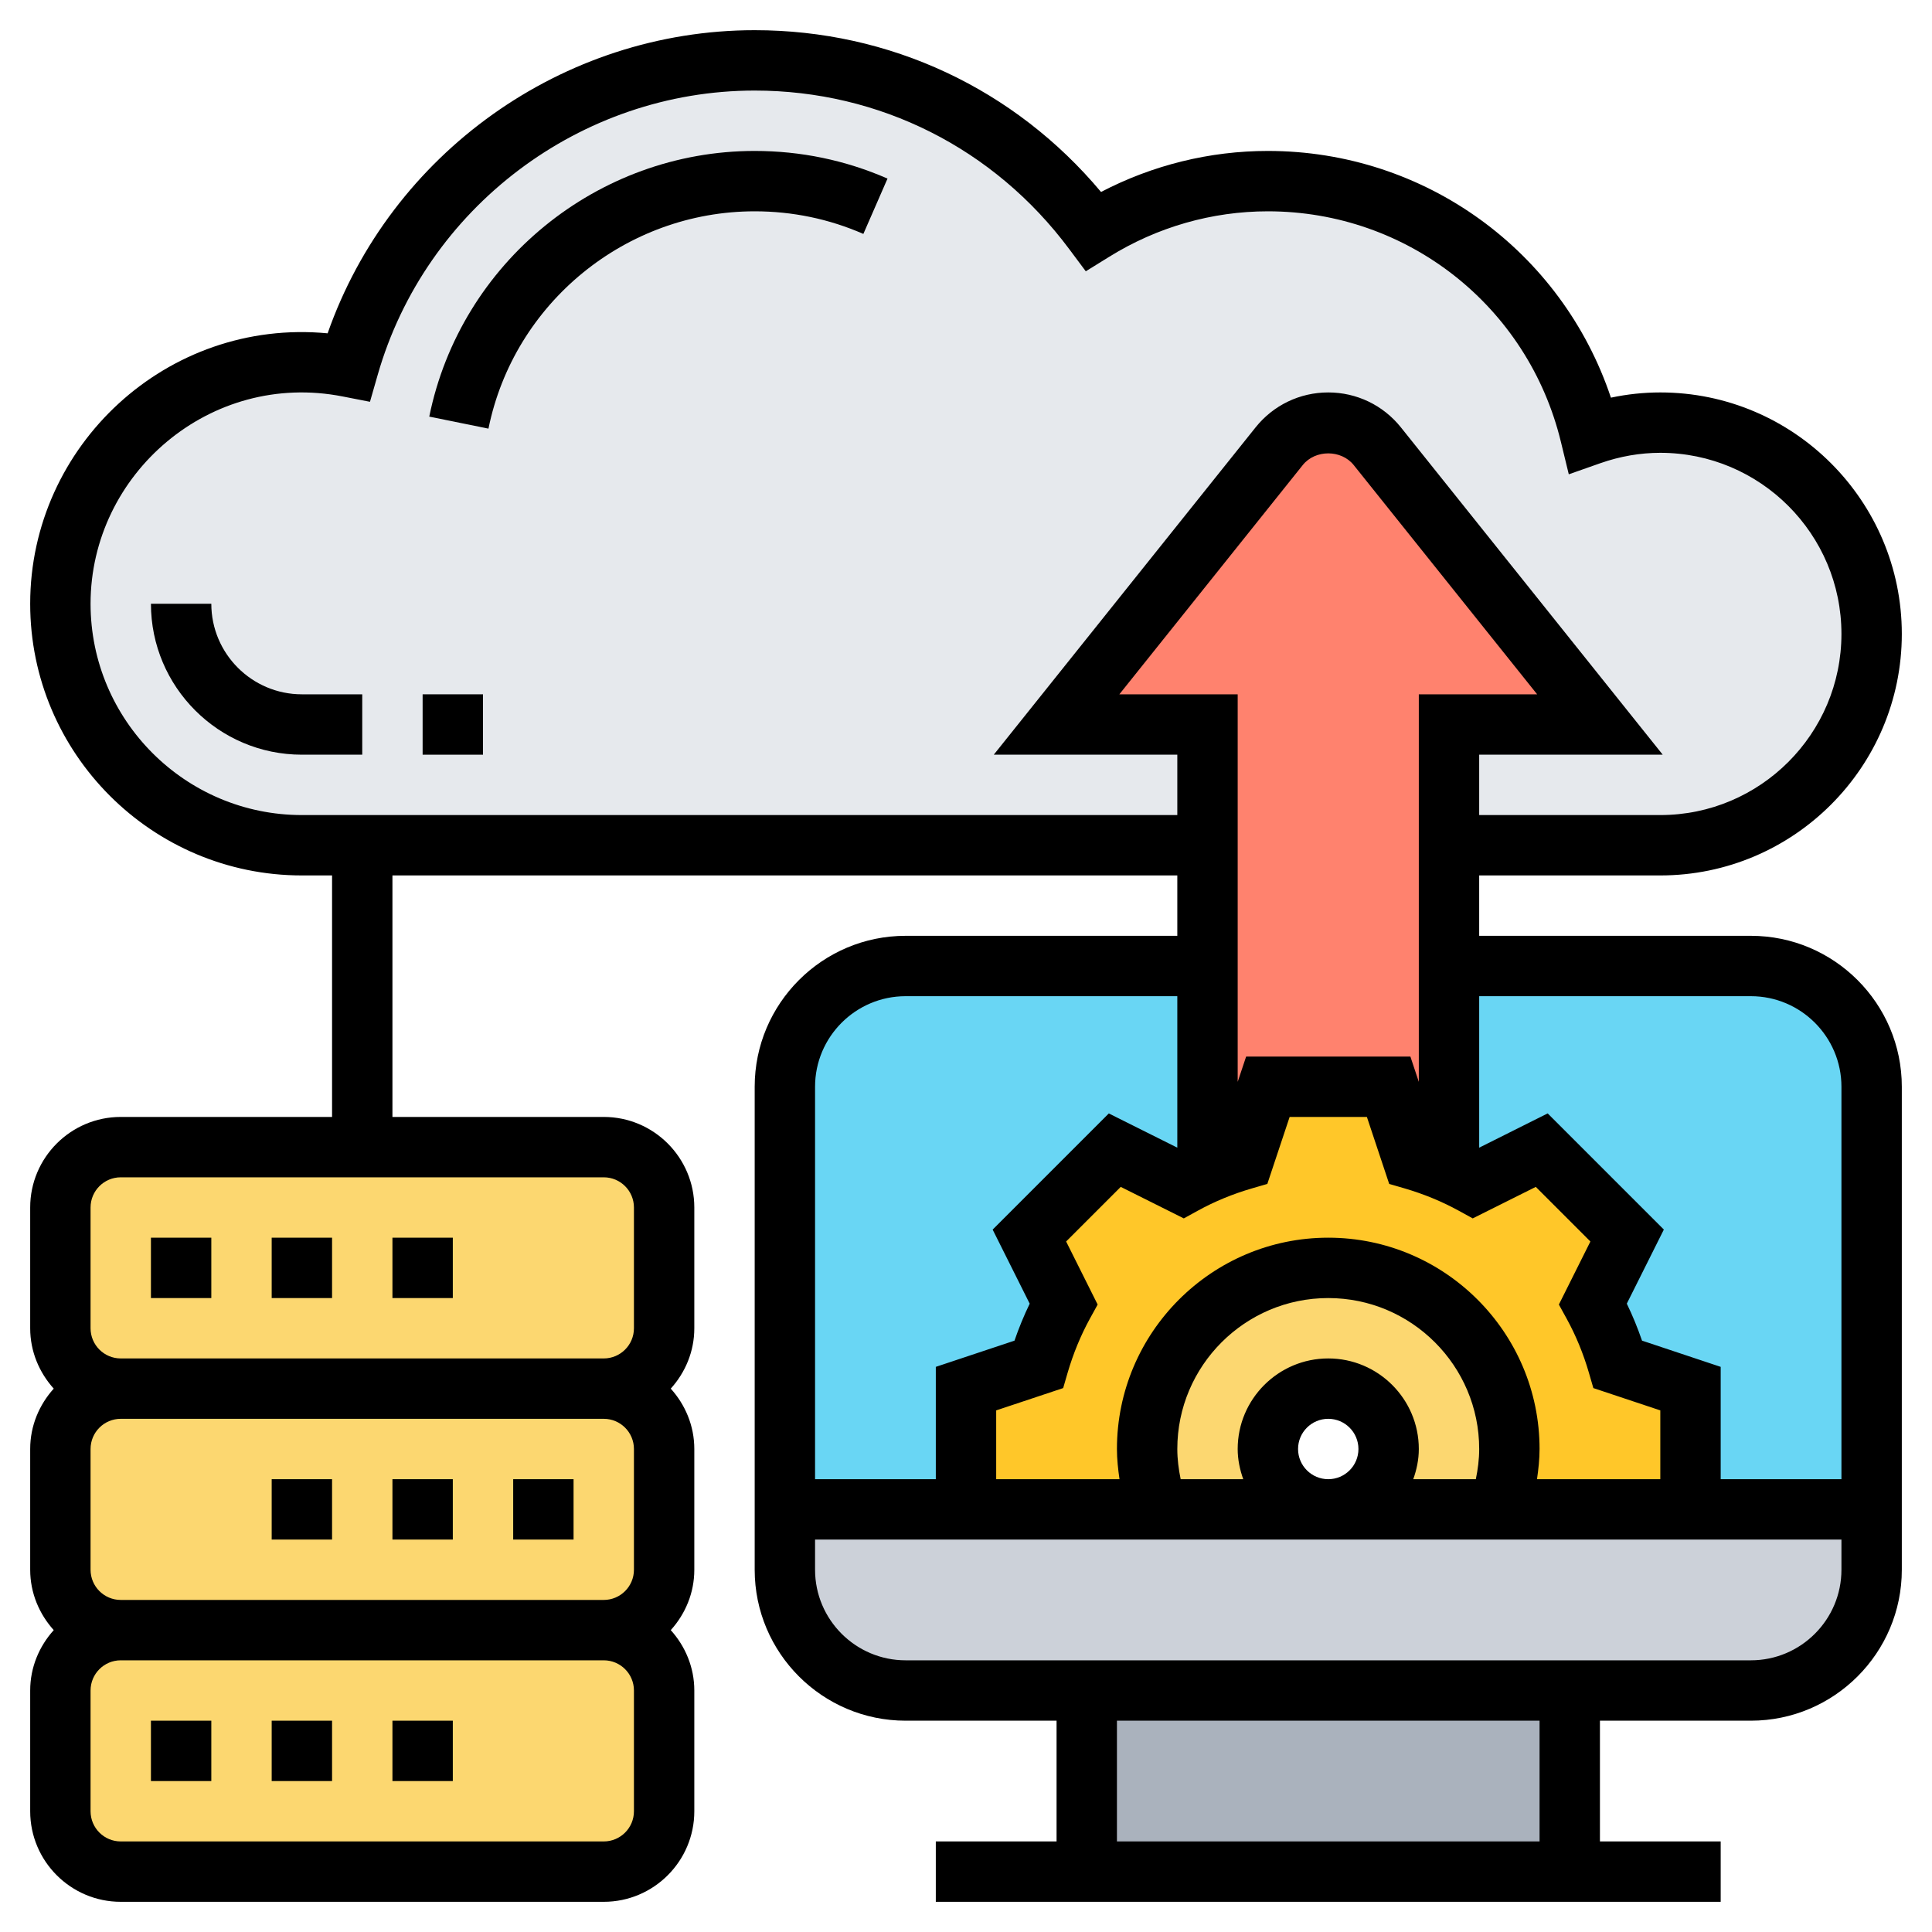
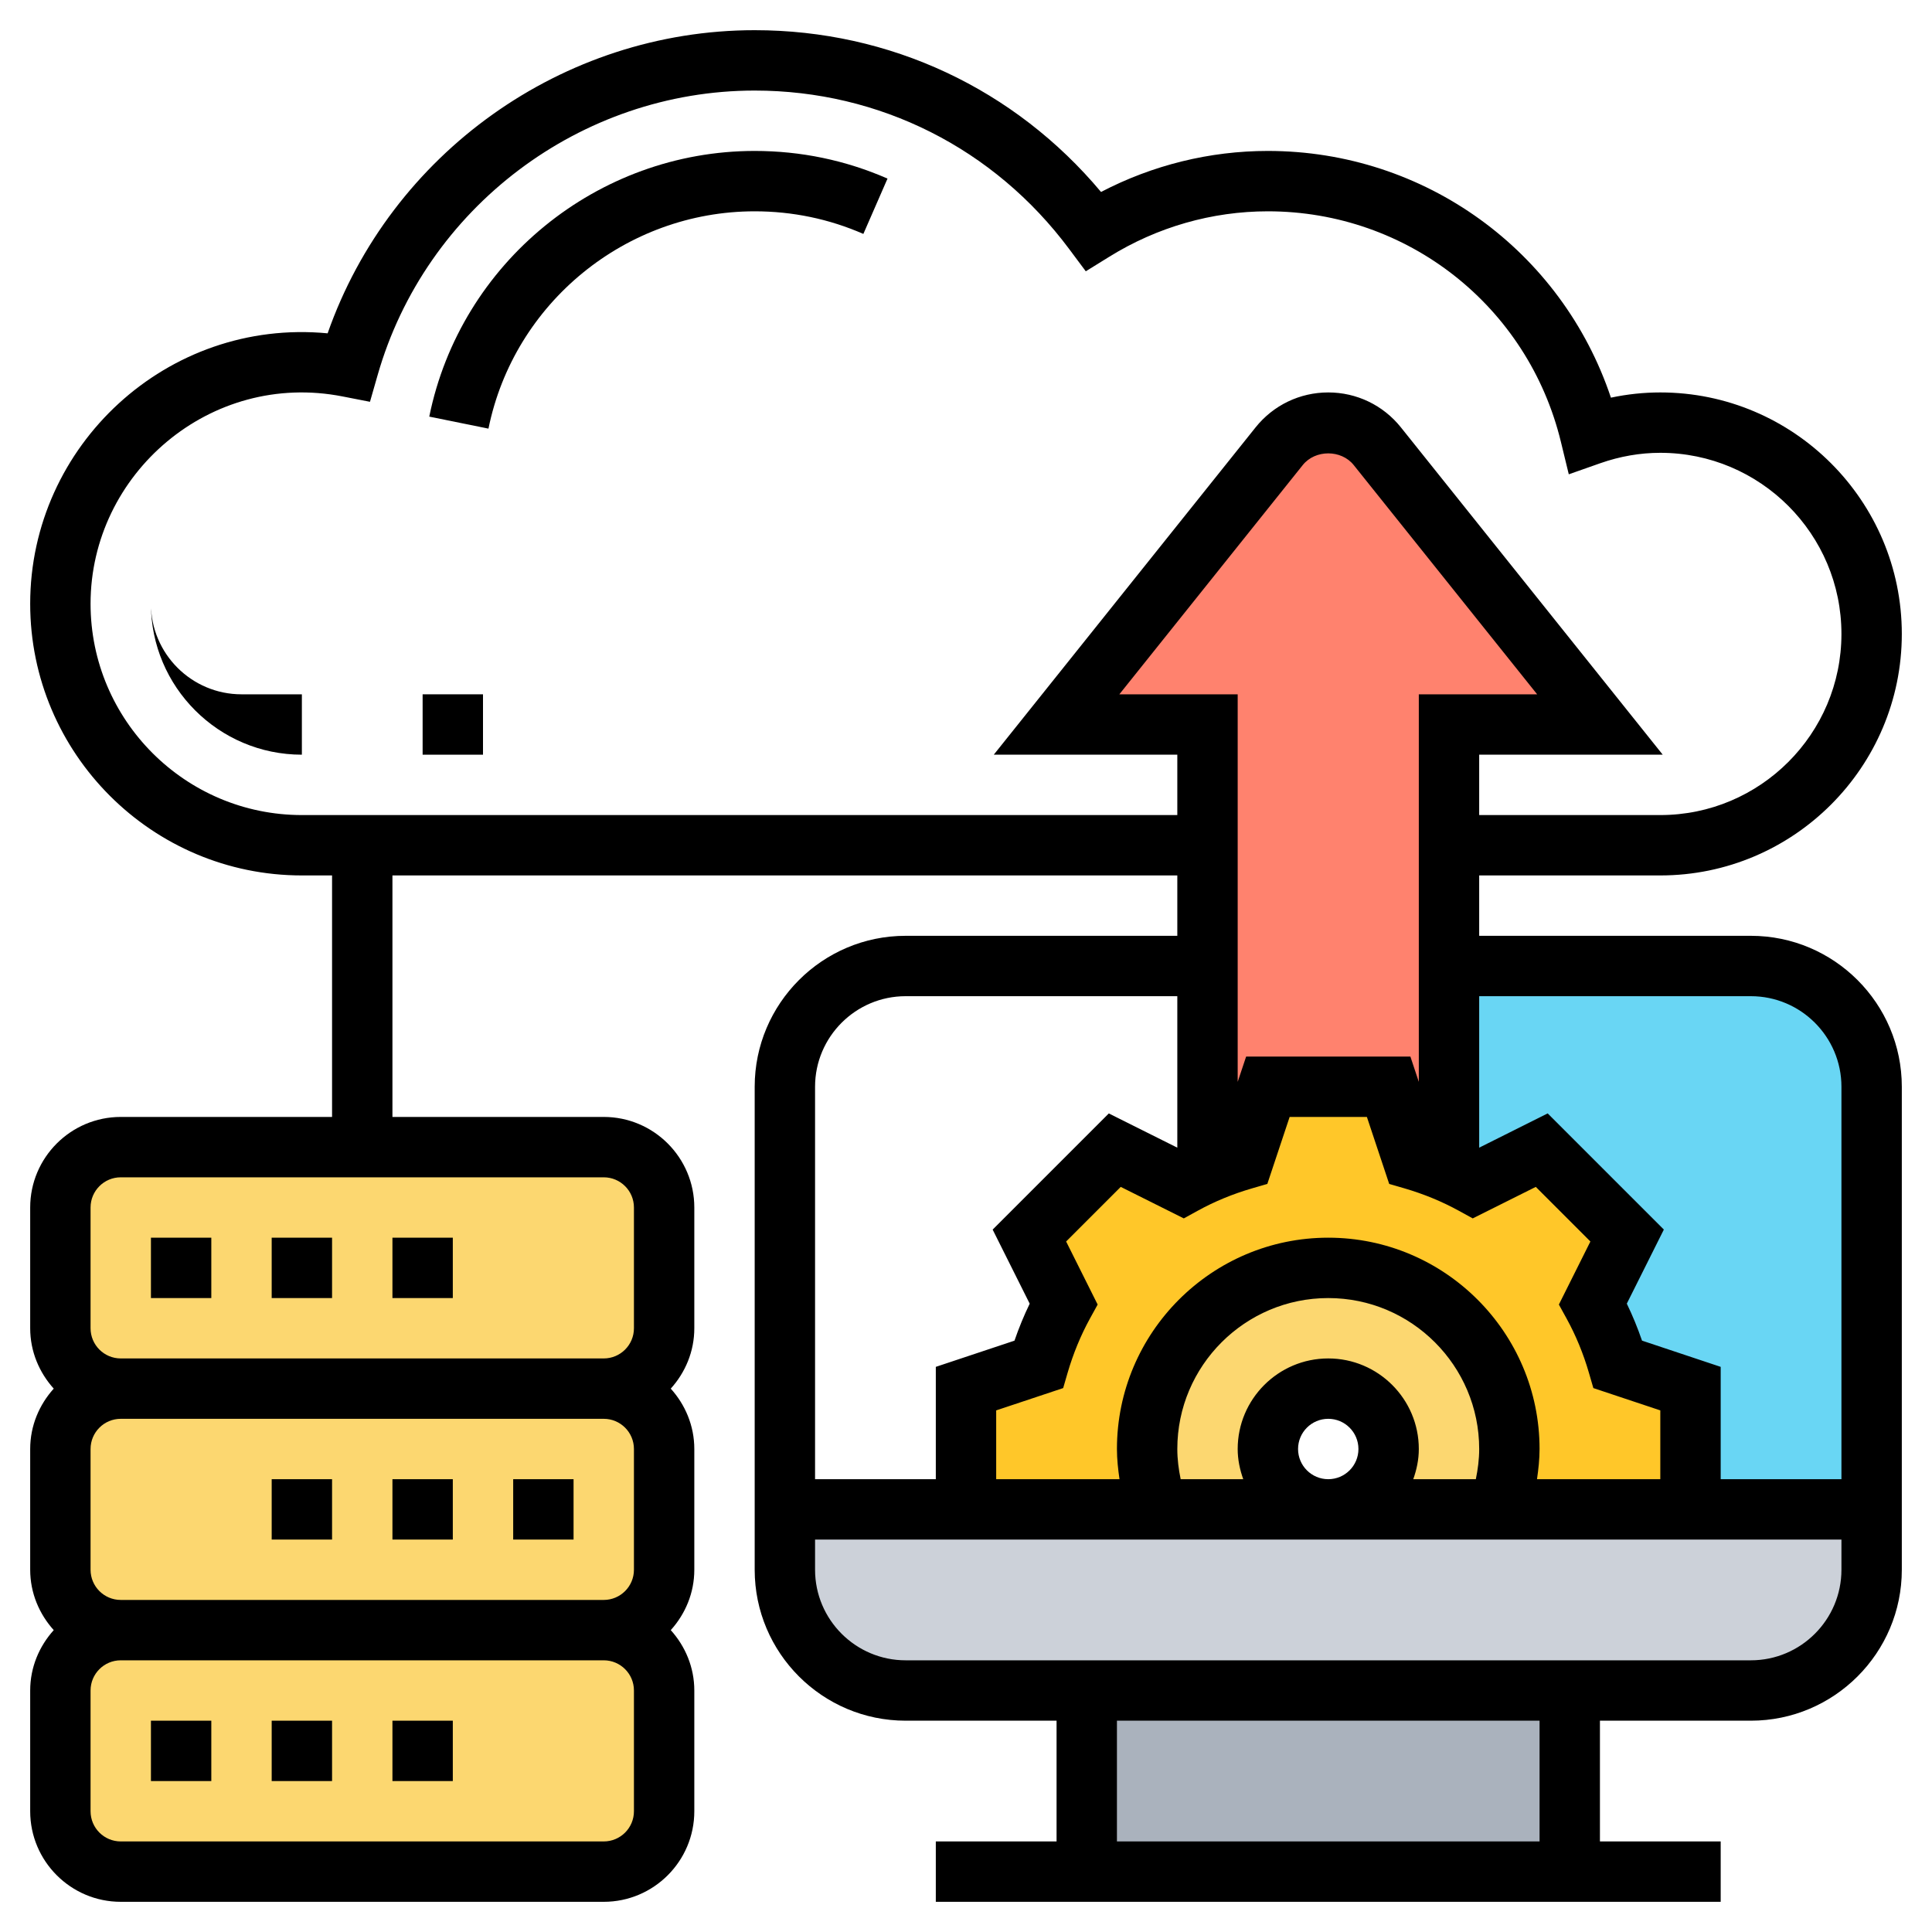
<svg xmlns="http://www.w3.org/2000/svg" id="Layer_5" enable-background="new 0 0 64 64" height="512" viewBox="0 0 64 64" width="512">
  <g>
    <g>
      <g>
        <path d="m36 56h16v6h-16z" fill="#aab2bd" />
      </g>
      <g>
        <path d="m62 50v2c0 2.21-1.79 4-4 4h-6-16-6c-2.21 0-4-1.79-4-4v-2h6 6.34 5.66 5.66 6.34z" fill="#ccd1d9" />
      </g>
      <g>
        <path d="m62 36v14h-6v-4l-2.41-.8c-.2-.71-.48-1.38-.82-2.01l1.13-2.26-2.83-2.83-2.26 1.13c-.26-.14-.53-.27-.81-.39v-6.84h10c2.21 0 4 1.79 4 4z" fill="#69d6f4" />
      </g>
      <g>
-         <path d="m40 32v6.84c-.28.12-.55.25-.81.39l-2.26-1.13-2.83 2.83 1.13 2.26c-.34.63-.62 1.3-.82 2.01l-2.41.8v4h-6v-14c0-2.21 1.79-4 4-4z" fill="#69d6f4" />
-       </g>
+         </g>
      <g>
        <path d="m22 48v4c0 1.1-.9 2-2 2h-16c-1.1 0-2-.9-2-2v-4c0-1.1.9-2 2-2h16c1.1 0 2 .9 2 2z" fill="#fcd770" />
      </g>
      <g>
        <path d="m2 60v-4c0-1.1.9-2 2-2h16c1.1 0 2 .9 2 2v4c0 1.1-.9 2-2 2h-16c-1.1 0-2-.9-2-2z" fill="#fcd770" />
      </g>
      <g>
        <path d="m2 44v-4c0-1.1.9-2 2-2h8 8c1.1 0 2 .9 2 2v4c0 1.1-.9 2-2 2h-16c-1.1 0-2-.9-2-2z" fill="#fcd770" />
      </g>
      <g>
-         <path d="m55 14c-.81 0-1.59.15-2.32.4-1.17-4.82-5.5-8.4-10.68-8.4-2.12 0-4.1.61-5.78 1.65-2.55-3.42-6.62-5.65-11.22-5.65-6.4 0-11.78 4.29-13.45 10.15-.5-.1-1.02-.15-1.55-.15-4.42 0-8 3.58-8 8s3.58 8 8 8h45c3.87 0 7-3.13 7-7s-3.13-7-7-7z" fill="#e6e9ed" />
-       </g>
+         </g>
      <g>
        <path d="m46 36h-4l-.8 2.41c-.41.12-.81.26-1.2.43v-6.84-4-4h-5l7.38-9.22c.39-.49.99-.78 1.62-.78s1.23.29 1.62.78l7.38 9.22h-5v4 4 6.84c-.39-.17-.79-.31-1.2-.43z" fill="#ff826e" />
      </g>
      <g>
        <path d="m56 46v4h-6.34c.22-.63.34-1.3.34-2 0-3.31-2.69-6-6-6s-6 2.69-6 6c0 .7.12 1.37.34 2h-6.34v-4l2.41-.8c.2-.71.48-1.38.82-2.01l-1.13-2.26 2.83-2.83 2.26 1.13c.26-.14.53-.27.81-.39.39-.17.79-.31 1.2-.43l.8-2.41h4l.8 2.41c.41.12.81.26 1.2.43.28.12.55.25.81.39l2.26-1.13 2.83 2.83-1.13 2.26c.34.63.62 1.3.82 2.01z" fill="#ffc729" />
      </g>
      <g>
        <path d="m49.66 50h-5.66c1.1 0 2-.9 2-2s-.9-2-2-2-2 .9-2 2 .9 2 2 2h-5.66c-.22-.63-.34-1.3-.34-2 0-3.31 2.69-6 6-6s6 2.69 6 6c0 .7-.12 1.37-.34 2z" fill="#fcd770" />
      </g>
    </g>
    <g>
      <path d="m58 31h-9v-2h6c4.411 0 8-3.589 8-8s-3.589-8-8-8c-.548 0-1.095.058-1.636.173-1.626-4.86-6.161-8.173-11.364-8.173-1.925 0-3.818.468-5.527 1.359-2.862-3.417-6.995-5.359-11.473-5.359-6.363 0-12.06 4.087-14.147 10.042-5.313-.507-9.853 3.714-9.853 8.958 0 4.962 4.037 9 9 9h1v8h-7c-1.654 0-3 1.346-3 3v4c0 .771.301 1.468.78 2-.479.532-.78 1.229-.78 2v4c0 .771.301 1.468.78 2-.479.532-.78 1.229-.78 2v4c0 1.654 1.346 3 3 3h16c1.654 0 3-1.346 3-3v-4c0-.771-.301-1.468-.78-2 .48-.532.78-1.229.78-2v-4c0-.771-.301-1.468-.78-2 .48-.532.78-1.229.78-2v-4c0-1.654-1.346-3-3-3h-7v-8h26v2h-9c-2.757 0-5 2.243-5 5v16c0 2.757 2.243 5 5 5h5v4h-4v2h26v-2h-4v-4h5c2.757 0 5-2.243 5-5v-16c0-2.757-2.243-5-5-5zm-37 17v4c0 .552-.448 1-1 1h-16c-.552 0-1-.448-1-1v-4c0-.552.448-1 1-1h16c.552 0 1 .448 1 1zm0 12c0 .552-.448 1-1 1h-16c-.552 0-1-.448-1-1v-4c0-.552.448-1 1-1h16c.552 0 1 .448 1 1zm0-20v4c0 .552-.448 1-1 1h-16c-.552 0-1-.448-1-1v-4c0-.552.448-1 1-1h16c.552 0 1 .448 1 1zm37-7c1.654 0 3 1.346 3 3v13h-4v-3.721l-2.606-.869c-.145-.422-.313-.832-.504-1.225l1.227-2.454-3.848-3.848-2.269 1.135v-5.018zm-15 15c0-.552.448-1 1-1s1 .448 1 1-.448 1-1 1-1-.448-1-1zm1-3c-1.654 0-3 1.346-3 3 0 .352.072.686.184 1h-2.073c-.067-.328-.111-.66-.111-1 0-2.757 2.243-5 5-5s5 2.243 5 5c0 .34-.044.672-.111 1h-2.073c.112-.314.184-.648.184-1 0-1.654-1.346-3-3-3zm0-4c-3.859 0-7 3.141-7 7 0 .338.037.67.085 1h-4.085v-2.279l2.219-.739.146-.503c.187-.641.437-1.247.743-1.804l.253-.46-1.044-2.089 1.809-1.809 2.089 1.044.46-.253c.557-.307 1.163-.557 1.804-.743l.503-.146.739-2.219h2.559l.739 2.219.503.146c.641.187 1.247.437 1.804.743l.46.253 2.089-1.044 1.809 1.809-1.044 2.089.253.46c.307.557.557 1.163.743 1.804l.146.503 2.218.739v2.279h-4.085c.048-.33.085-.662.085-1 0-3.859-3.141-7-7-7zm3-18v12.838l-.279-.838h-5.441l-.28.838v-12.838h-3.92l6.075-7.594c.414-.517 1.276-.516 1.688-.001l6.077 7.595zm-37 4c-3.859 0-7-3.14-7-7 0-4.305 3.967-7.73 8.355-6.866l.901.176.253-.883c1.586-5.55 6.722-9.427 12.491-9.427 4.136 0 7.933 1.914 10.419 5.251l.549.736.78-.483c1.586-.984 3.402-1.504 5.252-1.504 4.624 0 8.616 3.141 9.707 7.638l.261 1.074 1.043-.367c.652-.229 1.321-.345 1.989-.345 3.309 0 6 2.691 6 6s-2.691 6-6 6h-6v-2h6.08l-8.675-10.845c-.588-.734-1.465-1.155-2.405-1.155s-1.817.421-2.406 1.156l-8.674 10.844h6.08v2zm20 6h9v5.018l-2.269-1.134-3.848 3.848 1.227 2.454c-.19.393-.359.803-.504 1.225l-2.606.868v3.721h-4v-13c0-1.654 1.346-3 3-3zm21 28h-14v-4h14zm7-6h-28c-1.654 0-3-1.346-3-3v-1h34v1c0 1.654-1.346 3-3 3z" />
      <path d="m9 41h2v2h-2z" />
      <path d="m13 41h2v2h-2z" />
      <path d="m5 41h2v2h-2z" />
      <path d="m9 49h2v2h-2z" />
      <path d="m17 49h2v2h-2z" />
      <path d="m13 49h2v2h-2z" />
      <path d="m9 57h2v2h-2z" />
      <path d="m13 57h2v2h-2z" />
      <path d="m5 57h2v2h-2z" />
      <path d="m14.22 13.801 1.961.398c.846-4.171 4.555-7.199 8.819-7.199 1.252 0 2.463.252 3.6.749l.8-1.833c-1.39-.608-2.871-.916-4.4-.916-5.211 0-9.744 3.701-10.78 8.801z" />
-       <path d="m7 20h-2c0 2.757 2.243 5 5 5h2v-2h-2c-1.654 0-3-1.346-3-3z" />
+       <path d="m7 20h-2c0 2.757 2.243 5 5 5v-2h-2c-1.654 0-3-1.346-3-3z" />
      <path d="m14 23h2v2h-2z" />
    </g>
  </g>
</svg>